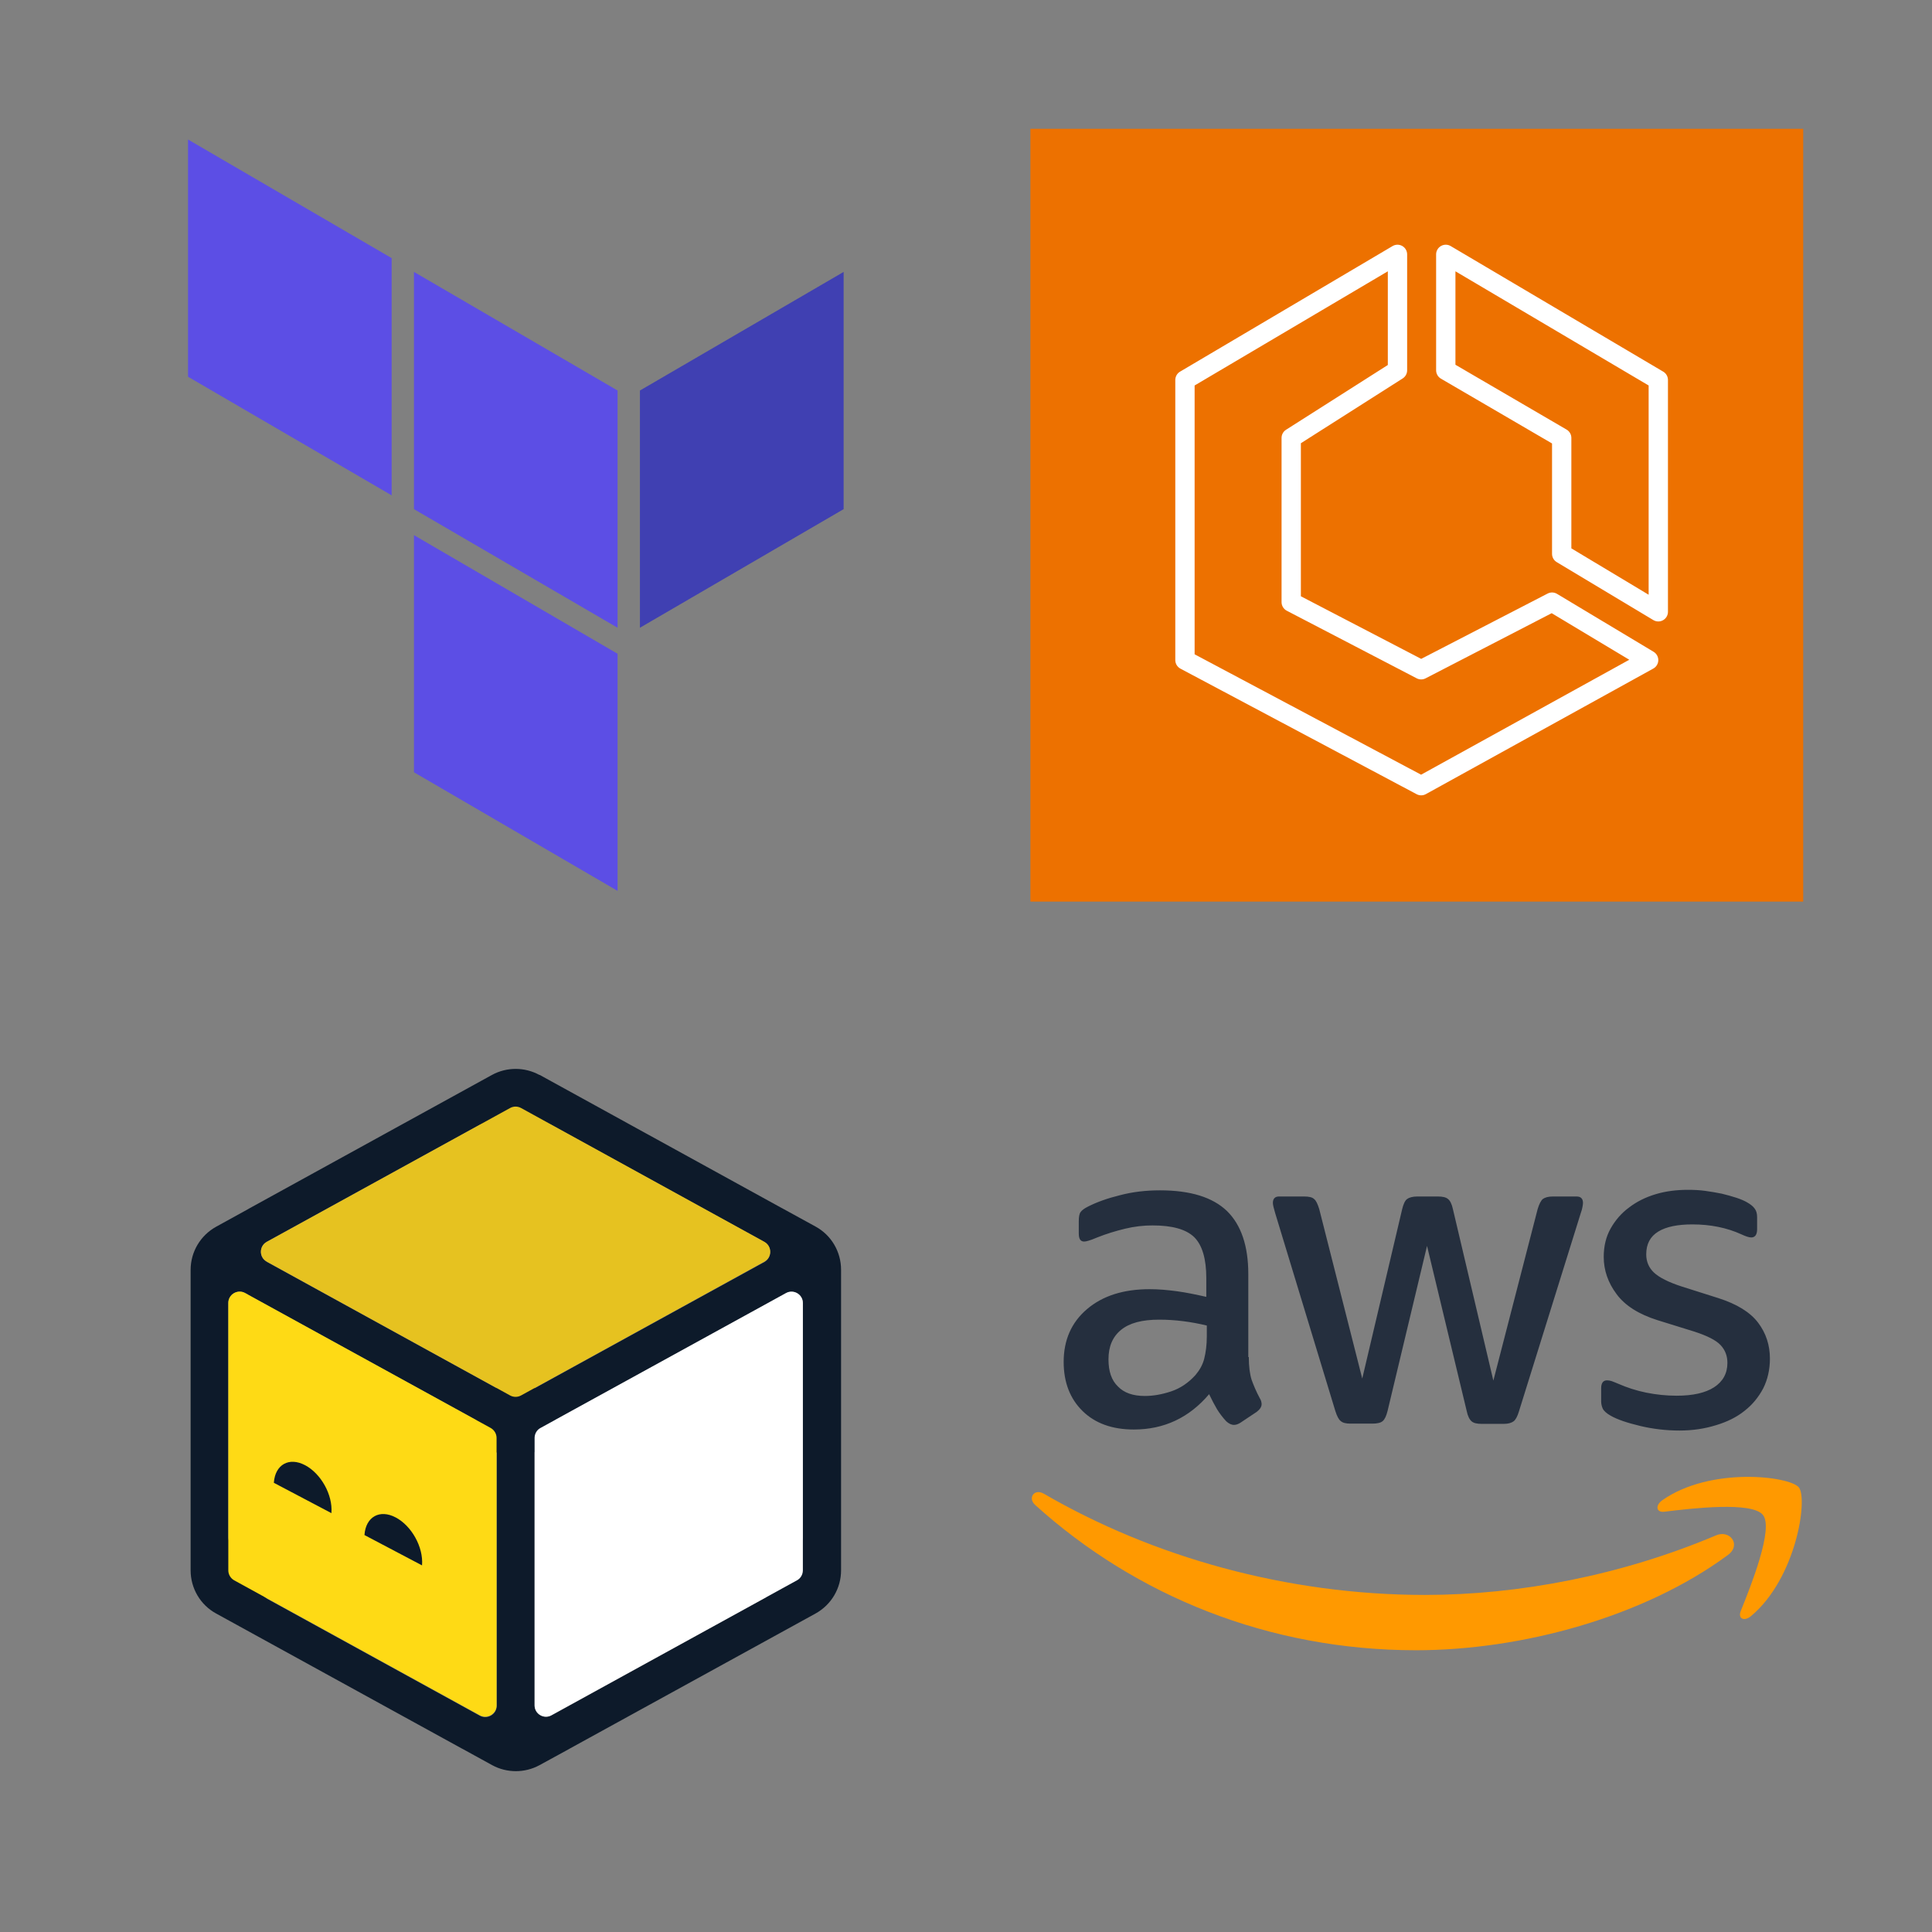
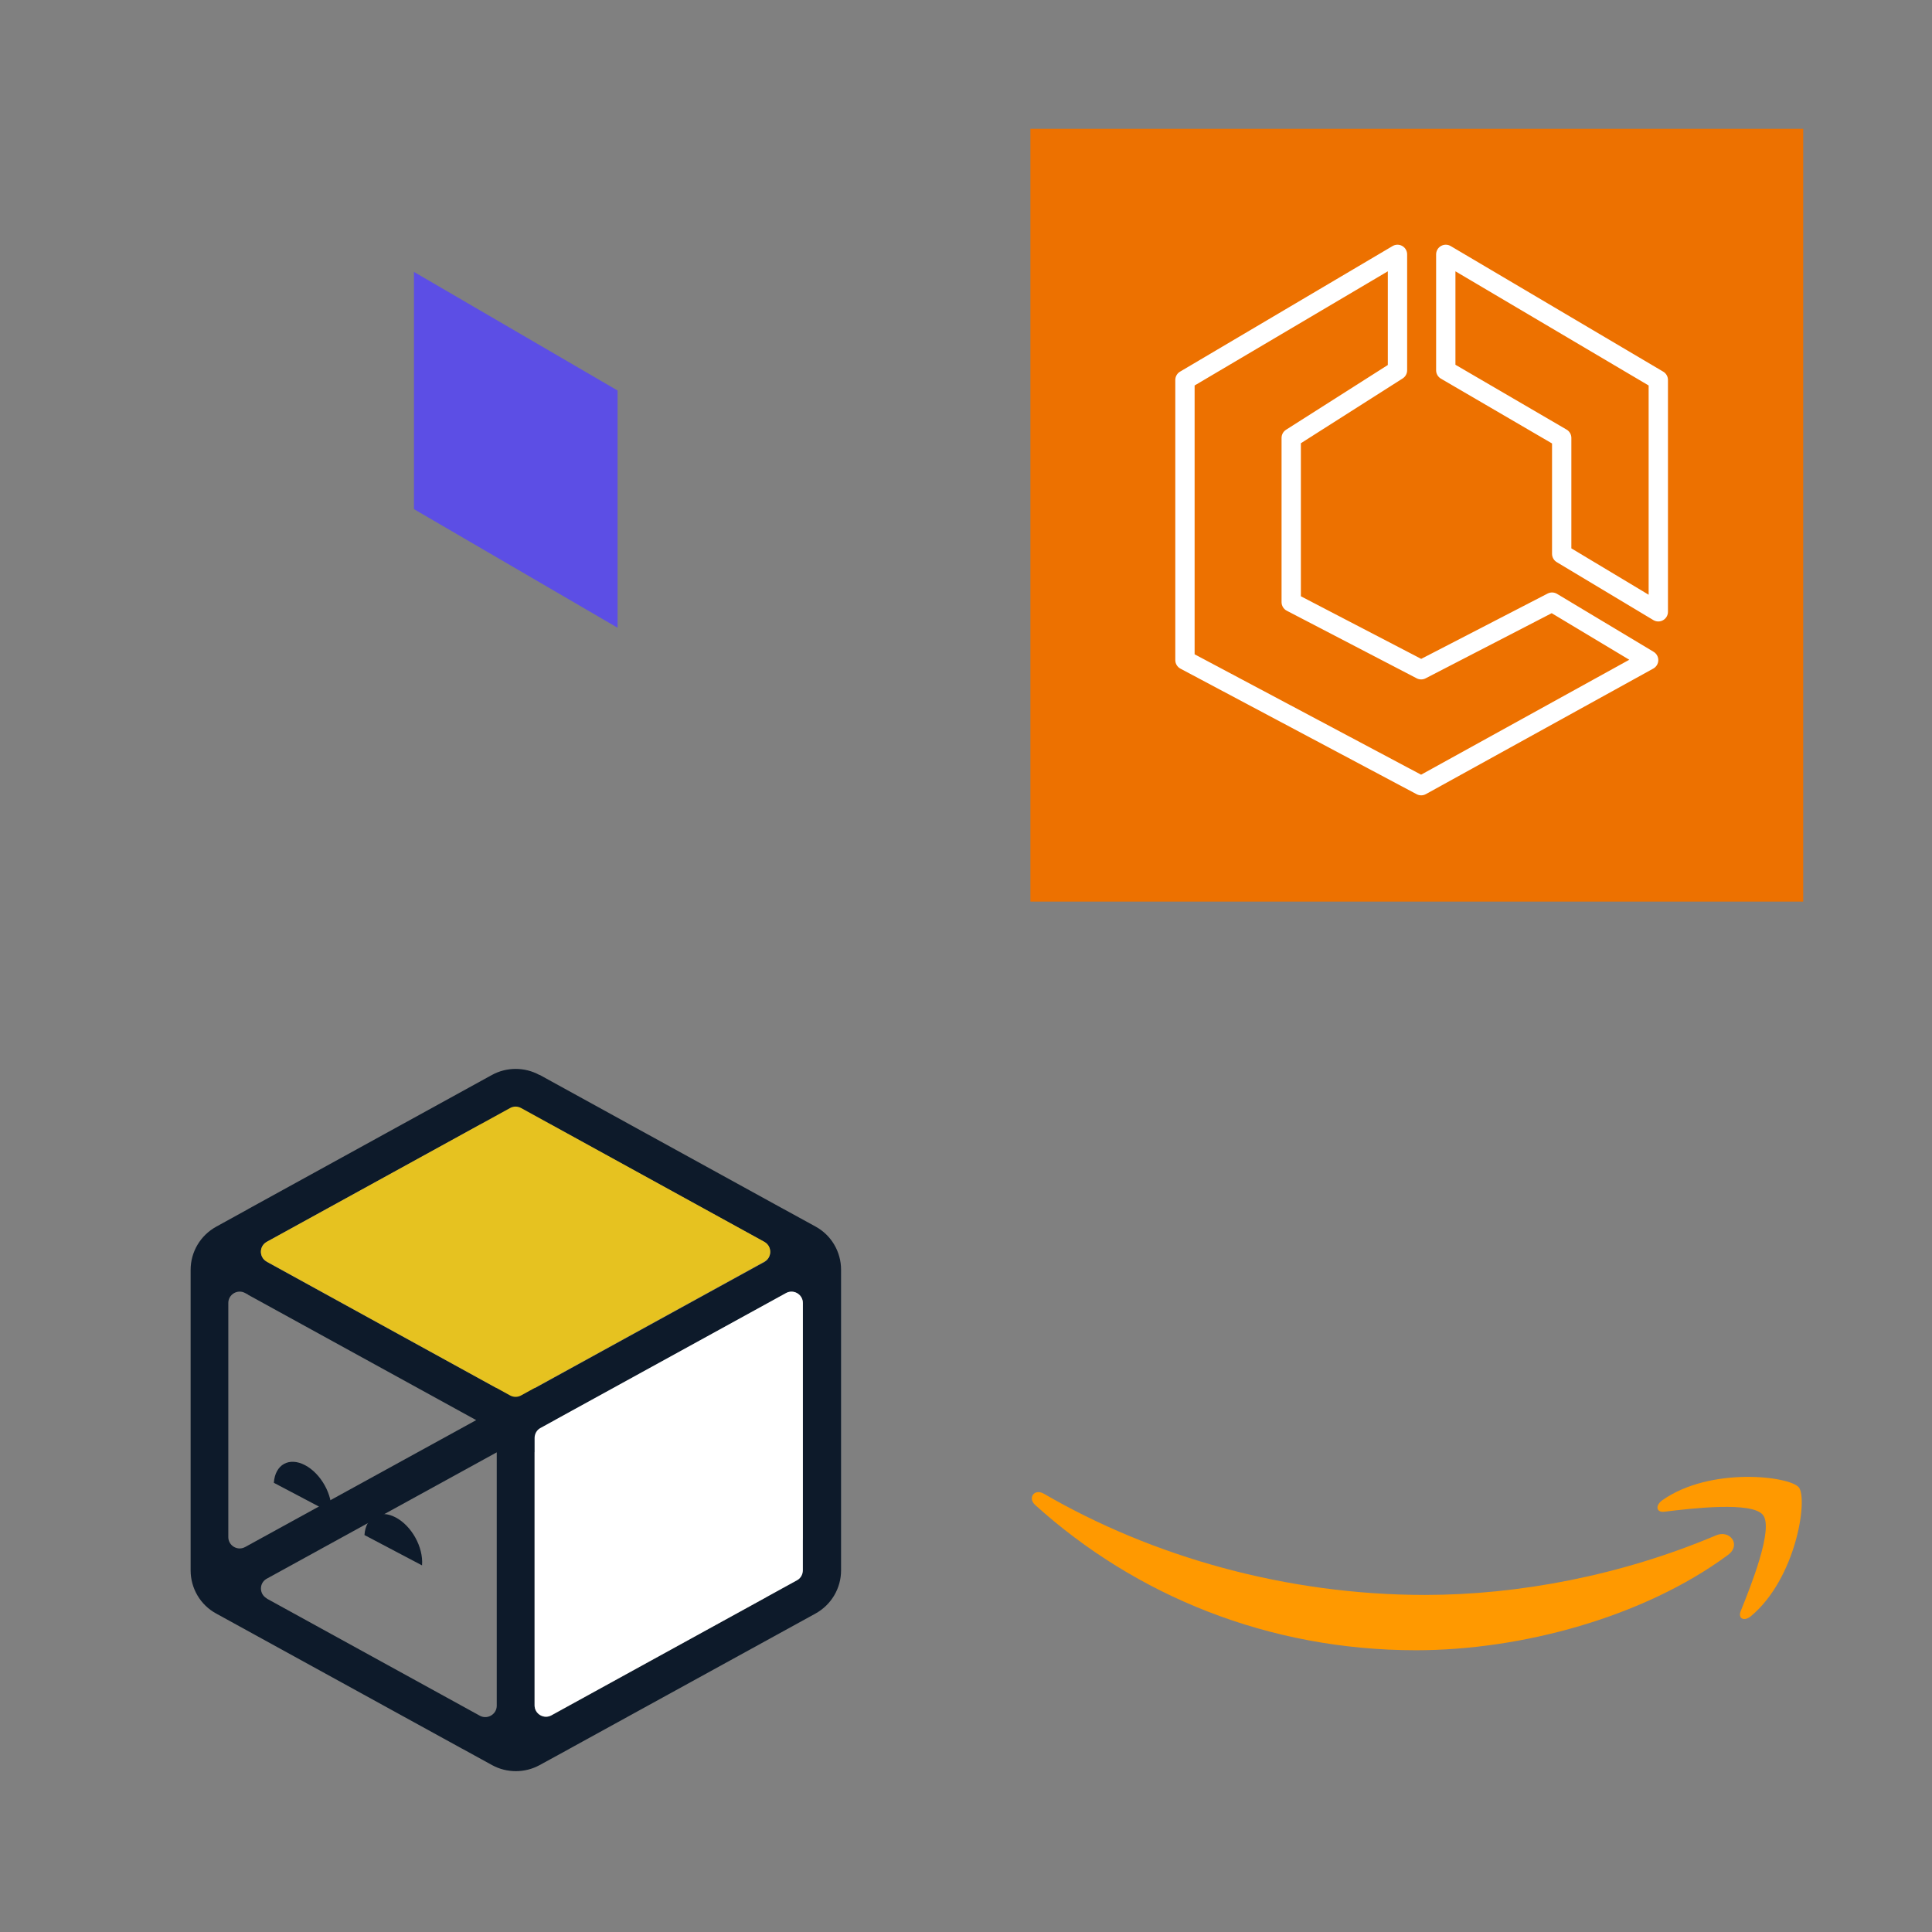
<svg xmlns="http://www.w3.org/2000/svg" style="isolation:isolate" viewBox="0 0 300 300" width="300pt" height="300pt">
  <rect x="0" y="0" width="300" height="300" fill="#808080" stroke="none" />
  <defs>
    <clipPath id="_clipPath_Lb4q8x138isowZpYQSyn5oIaGO8jRB6L">
      <rect width="300" height="300" />
    </clipPath>
  </defs>
  <g clip-path="url(#_clipPath_Lb4q8x138isowZpYQSyn5oIaGO8jRB6L)">
    <g>
-       <path d=" M 193.914 210.721 C 193.914 212.192 194.073 213.385 194.352 214.26 C 194.67 215.135 195.067 216.089 195.624 217.123 C 195.823 217.441 195.902 217.759 195.902 218.037 C 195.902 218.435 195.664 218.833 195.147 219.23 L 192.642 220.9 C 192.284 221.139 191.926 221.258 191.608 221.258 C 191.21 221.258 190.813 221.059 190.415 220.701 C 189.858 220.105 189.381 219.469 188.984 218.833 C 188.586 218.157 188.188 217.401 187.751 216.487 C 184.649 220.145 180.753 221.974 176.061 221.974 C 172.721 221.974 170.056 221.019 168.108 219.111 C 166.16 217.202 165.166 214.657 165.166 211.476 C 165.166 208.097 166.358 205.353 168.784 203.285 C 171.21 201.218 174.43 200.184 178.526 200.184 C 179.878 200.184 181.27 200.303 182.741 200.502 C 184.212 200.701 185.723 201.019 187.314 201.377 L 187.314 198.474 C 187.314 195.452 186.677 193.345 185.445 192.112 C 184.172 190.879 182.025 190.283 178.963 190.283 C 177.572 190.283 176.14 190.442 174.669 190.8 C 173.198 191.158 171.766 191.595 170.374 192.152 C 169.738 192.43 169.261 192.589 168.983 192.669 C 168.704 192.748 168.506 192.788 168.347 192.788 C 167.79 192.788 167.512 192.39 167.512 191.555 L 167.512 189.607 C 167.512 188.971 167.591 188.493 167.79 188.215 C 167.989 187.937 168.347 187.658 168.903 187.38 C 170.295 186.664 171.965 186.068 173.913 185.591 C 175.862 185.074 177.929 184.835 180.116 184.835 C 184.848 184.835 188.308 185.909 190.534 188.056 C 192.721 190.203 193.835 193.464 193.835 197.838 L 193.835 210.721 L 193.914 210.721 Z  M 177.77 216.765 C 179.083 216.765 180.435 216.526 181.866 216.049 C 183.297 215.572 184.57 214.697 185.643 213.504 C 186.28 212.749 186.757 211.914 186.995 210.959 C 187.234 210.005 187.393 208.852 187.393 207.5 L 187.393 205.83 C 186.24 205.552 185.007 205.313 183.735 205.154 C 182.462 204.995 181.23 204.916 179.997 204.916 C 177.333 204.916 175.385 205.432 174.072 206.506 C 172.76 207.58 172.124 209.091 172.124 211.079 C 172.124 212.948 172.601 214.339 173.595 215.294 C 174.55 216.288 175.941 216.765 177.77 216.765 L 177.77 216.765 Z  M 209.7 221.059 C 208.984 221.059 208.507 220.94 208.189 220.662 C 207.871 220.423 207.593 219.866 207.354 219.111 L 198.01 188.374 C 197.771 187.579 197.652 187.062 197.652 186.784 C 197.652 186.147 197.97 185.79 198.606 185.79 L 202.503 185.79 C 203.258 185.79 203.775 185.909 204.054 186.187 C 204.372 186.426 204.61 186.982 204.849 187.738 L 211.529 214.061 L 217.732 187.738 C 217.931 186.943 218.17 186.426 218.488 186.187 C 218.806 185.949 219.362 185.79 220.078 185.79 L 223.259 185.79 C 224.015 185.79 224.532 185.909 224.85 186.187 C 225.168 186.426 225.446 186.982 225.605 187.738 L 231.888 214.379 L 238.767 187.738 C 239.005 186.943 239.284 186.426 239.562 186.187 C 239.88 185.949 240.397 185.79 241.113 185.79 L 244.811 185.79 C 245.447 185.79 245.805 186.108 245.805 186.784 C 245.805 186.982 245.765 187.181 245.725 187.42 C 245.685 187.658 245.606 187.977 245.447 188.414 L 235.864 219.151 C 235.625 219.946 235.347 220.463 235.029 220.701 C 234.711 220.94 234.194 221.099 233.518 221.099 L 230.098 221.099 C 229.343 221.099 228.826 220.98 228.508 220.701 C 228.19 220.423 227.911 219.906 227.752 219.111 L 221.589 193.464 L 215.466 219.071 C 215.267 219.866 215.028 220.383 214.71 220.662 C 214.392 220.94 213.835 221.059 213.12 221.059 L 209.7 221.059 Z  M 260.795 222.133 C 258.728 222.133 256.66 221.894 254.672 221.417 C 252.684 220.94 251.133 220.423 250.099 219.827 C 249.463 219.469 249.026 219.071 248.867 218.713 C 248.707 218.355 248.628 217.958 248.628 217.6 L 248.628 215.572 C 248.628 214.737 248.946 214.339 249.542 214.339 C 249.781 214.339 250.02 214.379 250.258 214.459 C 250.497 214.538 250.855 214.697 251.252 214.856 C 252.604 215.453 254.075 215.93 255.626 216.248 C 257.217 216.566 258.767 216.725 260.358 216.725 C 262.863 216.725 264.811 216.288 266.163 215.413 C 267.515 214.538 268.231 213.266 268.231 211.635 C 268.231 210.522 267.873 209.608 267.157 208.852 C 266.442 208.097 265.09 207.421 263.141 206.784 L 257.376 204.995 C 254.473 204.08 252.326 202.729 251.014 200.939 C 249.702 199.19 249.026 197.241 249.026 195.174 C 249.026 193.504 249.383 192.032 250.099 190.76 C 250.815 189.487 251.769 188.374 252.962 187.499 C 254.155 186.585 255.507 185.909 257.097 185.432 C 258.688 184.955 260.358 184.756 262.108 184.756 C 262.982 184.756 263.897 184.795 264.772 184.915 C 265.686 185.034 266.521 185.193 267.356 185.352 C 268.152 185.551 268.907 185.75 269.623 185.988 C 270.338 186.227 270.895 186.466 271.293 186.704 C 271.849 187.022 272.247 187.34 272.486 187.698 C 272.724 188.016 272.844 188.454 272.844 189.01 L 272.844 190.879 C 272.844 191.714 272.525 192.152 271.929 192.152 C 271.611 192.152 271.094 191.993 270.418 191.674 C 268.152 190.641 265.607 190.124 262.784 190.124 C 260.517 190.124 258.728 190.482 257.495 191.237 C 256.262 191.993 255.626 193.146 255.626 194.776 C 255.626 195.889 256.024 196.844 256.819 197.599 C 257.614 198.355 259.086 199.11 261.193 199.786 L 266.839 201.575 C 269.702 202.49 271.77 203.762 273.003 205.393 C 274.235 207.023 274.832 208.892 274.832 210.959 C 274.832 212.669 274.474 214.22 273.798 215.572 C 273.082 216.924 272.128 218.117 270.895 219.071 C 269.663 220.065 268.191 220.781 266.481 221.298 C 264.692 221.855 262.823 222.133 260.795 222.133 L 260.795 222.133 Z " fill="rgb(37,47,62)" />
      <g>
        <path d=" M 268.311 241.458 C 255.229 251.12 236.222 256.249 219.879 256.249 C 196.976 256.249 176.339 247.78 160.752 233.704 C 159.519 232.591 160.633 231.08 162.104 231.954 C 178.963 241.736 199.759 247.661 221.271 247.661 C 235.785 247.661 251.729 244.639 266.402 238.436 C 268.589 237.442 270.458 239.867 268.311 241.458 L 268.311 241.458 Z " fill-rule="evenodd" fill="rgb(255,153,0)" />
        <path d=" M 273.758 235.255 C 272.088 233.107 262.704 234.221 258.449 234.738 C 257.177 234.897 256.978 233.783 258.131 232.948 C 265.607 227.7 277.893 229.211 279.325 230.96 C 280.756 232.75 278.927 245.036 271.929 250.921 C 270.855 251.836 269.822 251.359 270.299 250.166 C 271.889 246.229 275.428 237.362 273.758 235.255 L 273.758 235.255 Z " fill-rule="evenodd" fill="rgb(255,153,0)" />
      </g>
    </g>
    <g>
      <path d=" M 95.898 60.641 L 95.898 97.477 L 64.281 79.059 L 64.281 42.223 L 95.898 60.641 Z " fill-rule="evenodd" fill="rgb(92,78,229)" />
-       <path d=" M 99.367 97.477 L 131 79.059 L 131 42.223 L 99.367 60.641 L 99.367 97.477 Z " fill-rule="evenodd" fill="rgb(64,64,178)" />
-       <path d=" M 29.199 58.501 L 60.817 76.917 L 60.817 40.082 L 29.199 21.664 L 29.199 58.501 Z  M 95.898 101.516 L 64.281 83.098 L 64.281 119.918 L 95.898 138.336 L 95.898 101.516 Z " fill-rule="evenodd" fill="rgb(92,78,229)" />
    </g>
    <g>
      <g>
        <rect x="160" y="20" width="120" height="120" transform="matrix(1,0,0,1,0,0)" fill="rgb(237,113,0)" />
      </g>
      <path d=" M 256 92.351 L 244 85.15 L 244 68 C 244 67.466 243.718 66.973 243.256 66.704 L 226 56.639 L 226 42.128 L 256 59.857 L 256 92.351 Z  M 258.264 57.709 L 225.263 38.209 C 224.799 37.934 224.227 37.931 223.756 38.197 C 223.29 38.464 223 38.962 223 39.5 L 223 57.5 C 223 58.033 223.283 58.526 223.744 58.796 L 241 68.861 L 241 86 C 241 86.527 241.278 87.016 241.729 87.286 L 256.729 96.286 C 256.966 96.428 257.233 96.5 257.5 96.5 C 257.755 96.5 258.01 96.436 258.239 96.305 C 258.71 96.04 259 95.54 259 95 L 259 59 C 259 58.469 258.721 57.979 258.264 57.709 L 258.264 57.709 Z  M 220.667 120.294 L 185.5 101.599 L 185.5 59.857 L 215.5 42.128 L 215.5 56.677 L 199.694 66.734 C 199.262 67.01 199 67.487 199 68 L 199 93.5 C 199 94.06 199.312 94.573 199.807 94.831 L 219.987 105.331 C 220.42 105.556 220.936 105.557 221.368 105.332 L 240.946 95.216 L 252.994 102.446 L 220.667 120.294 Z  M 256.772 101.213 L 241.772 92.213 C 241.325 91.946 240.773 91.928 240.312 92.168 L 220.683 102.31 L 202 92.59 L 202 68.824 L 217.805 58.766 C 218.238 58.49 218.5 58.013 218.5 57.5 L 218.5 39.5 C 218.5 38.962 218.212 38.464 217.744 38.197 C 217.276 37.931 216.703 37.934 216.237 38.209 L 183.237 57.709 C 182.781 57.979 182.5 58.469 182.5 59 L 182.5 102.5 C 182.5 103.054 182.806 103.564 183.295 103.825 L 219.976 123.325 C 220.197 123.441 220.438 123.5 220.679 123.5 C 220.93 123.5 221.179 123.437 221.406 123.313 L 256.726 103.813 C 257.195 103.553 257.489 103.063 257.5 102.527 C 257.509 101.99 257.231 101.489 256.772 101.213 L 256.772 101.213 Z " fill-rule="evenodd" fill="rgb(255,255,255)" />
    </g>
    <g>
      <g>
-         <path d=" M 83.757 166.917 C 81.469 165.667 78.676 165.667 76.389 166.917 L 38.617 187.692 C 38.617 187.692 38.564 187.718 38.537 187.745 L 33.563 190.485 C 31.116 191.841 29.6 194.395 29.6 197.188 L 29.6 243.844 C 29.6 246.637 31.116 249.217 33.563 250.547 L 71.707 271.508 C 71.707 271.508 71.814 271.561 71.867 271.588 L 76.415 274.088 C 78.703 275.338 81.496 275.338 83.784 274.088 L 88.359 271.588 C 88.359 271.588 88.439 271.535 88.492 271.508 L 126.636 250.547 C 129.083 249.191 130.6 246.637 130.6 243.844 L 130.6 197.161 C 130.6 194.368 129.083 191.788 126.636 190.458 L 121.689 187.745 C 121.689 187.745 121.609 187.692 121.582 187.692 L 83.81 166.917 L 83.757 166.917 Z  M 86.178 220.516 L 121.529 201.098 C 121.529 201.098 121.609 201.045 121.635 201.045 L 122.061 200.805 C 123.231 200.167 124.668 201.018 124.668 202.348 L 124.668 238.684 C 124.668 240.014 123.231 240.865 122.061 240.226 L 121.742 240.04 C 121.742 240.04 121.609 239.96 121.529 239.934 L 86.178 220.516 L 86.178 220.516 Z  M 38.51 201.045 C 38.51 201.045 38.564 201.071 38.59 201.098 L 73.942 220.516 L 38.59 239.934 C 38.59 239.934 38.457 240.014 38.404 240.04 L 38.058 240.226 C 36.888 240.865 35.452 240.014 35.452 238.684 L 35.452 202.322 C 35.452 200.992 36.888 200.14 38.058 200.779 L 38.51 201.018 L 38.51 201.045 Z  M 118.736 192.879 L 85.619 174.684 C 84.449 174.046 83.039 174.87 83.012 176.174 L 83.012 215.568 L 118.736 195.938 C 119.88 195.246 119.88 193.597 118.736 192.905 L 118.736 192.879 Z  M 41.383 195.911 L 77.107 215.542 L 77.107 176.147 C 77.08 174.844 75.644 174.019 74.5 174.658 L 41.383 192.852 C 40.213 193.544 40.213 195.219 41.383 195.884 L 41.383 195.911 Z  M 41.437 248.206 C 40.239 247.541 40.213 245.866 41.357 245.174 L 77.134 225.517 L 77.134 264.911 C 77.107 266.188 75.724 267.013 74.58 266.454 L 41.437 248.233 L 41.437 248.206 Z  M 83.012 264.831 L 83.012 225.49 L 118.789 245.147 C 119.906 245.866 119.88 247.541 118.683 248.18 L 85.566 266.401 C 84.422 266.986 83.065 266.161 83.012 264.885 L 83.012 264.885 L 83.012 264.831 Z " fill-rule="evenodd" fill="rgb(13,26,42)" />
+         <path d=" M 83.757 166.917 C 81.469 165.667 78.676 165.667 76.389 166.917 L 38.617 187.692 C 38.617 187.692 38.564 187.718 38.537 187.745 L 33.563 190.485 C 31.116 191.841 29.6 194.395 29.6 197.188 L 29.6 243.844 C 29.6 246.637 31.116 249.217 33.563 250.547 L 71.707 271.508 C 71.707 271.508 71.814 271.561 71.867 271.588 L 76.415 274.088 C 78.703 275.338 81.496 275.338 83.784 274.088 L 88.359 271.588 C 88.359 271.588 88.439 271.535 88.492 271.508 L 126.636 250.547 C 129.083 249.191 130.6 246.637 130.6 243.844 L 130.6 197.161 C 130.6 194.368 129.083 191.788 126.636 190.458 L 121.689 187.745 C 121.689 187.745 121.609 187.692 121.582 187.692 L 83.81 166.917 L 83.757 166.917 Z  M 86.178 220.516 L 121.529 201.098 C 121.529 201.098 121.609 201.045 121.635 201.045 L 122.061 200.805 C 123.231 200.167 124.668 201.018 124.668 202.348 L 124.668 238.684 C 124.668 240.014 123.231 240.865 122.061 240.226 L 121.742 240.04 C 121.742 240.04 121.609 239.96 121.529 239.934 L 86.178 220.516 L 86.178 220.516 Z  M 38.51 201.045 L 73.942 220.516 L 38.59 239.934 C 38.59 239.934 38.457 240.014 38.404 240.04 L 38.058 240.226 C 36.888 240.865 35.452 240.014 35.452 238.684 L 35.452 202.322 C 35.452 200.992 36.888 200.14 38.058 200.779 L 38.51 201.018 L 38.51 201.045 Z  M 118.736 192.879 L 85.619 174.684 C 84.449 174.046 83.039 174.87 83.012 176.174 L 83.012 215.568 L 118.736 195.938 C 119.88 195.246 119.88 193.597 118.736 192.905 L 118.736 192.879 Z  M 41.383 195.911 L 77.107 215.542 L 77.107 176.147 C 77.08 174.844 75.644 174.019 74.5 174.658 L 41.383 192.852 C 40.213 193.544 40.213 195.219 41.383 195.884 L 41.383 195.911 Z  M 41.437 248.206 C 40.239 247.541 40.213 245.866 41.357 245.174 L 77.134 225.517 L 77.134 264.911 C 77.107 266.188 75.724 267.013 74.58 266.454 L 41.437 248.233 L 41.437 248.206 Z  M 83.012 264.831 L 83.012 225.49 L 118.789 245.147 C 119.906 245.866 119.88 247.541 118.683 248.18 L 85.566 266.401 C 84.422 266.986 83.065 266.161 83.012 264.885 L 83.012 264.885 L 83.012 264.831 Z " fill-rule="evenodd" fill="rgb(13,26,42)" />
        <path d=" M 79.208 172.051 C 79.74 171.758 80.379 171.758 80.911 172.051 L 118.683 192.825 C 119.906 193.49 119.906 195.246 118.683 195.911 L 80.911 216.685 C 80.379 216.978 79.74 216.978 79.208 216.685 L 41.437 195.911 C 40.213 195.246 40.213 193.49 41.437 192.825 L 79.208 172.051 Z " fill="rgb(230,194,32)" />
-         <path d=" M 35.452 202.322 C 35.452 200.992 36.888 200.14 38.058 200.779 L 76.203 221.739 C 76.761 222.059 77.107 222.644 77.107 223.282 L 77.107 264.805 C 77.107 266.135 75.671 266.986 74.5 266.348 L 36.356 245.387 C 35.797 245.068 35.452 244.482 35.452 243.844 L 35.452 202.322 Z " fill="rgb(254,218,21)" />
        <path d=" M 122.061 200.779 C 123.231 200.14 124.668 200.992 124.668 202.322 L 124.668 243.844 C 124.668 244.482 124.322 245.094 123.763 245.387 L 85.619 266.348 C 84.449 266.986 83.012 266.135 83.012 264.805 L 83.012 223.282 C 83.012 222.644 83.358 222.032 83.917 221.739 L 122.061 200.779 Z " fill="rgb(255,255,255)" />
        <path d=" M 51.465 234.906 C 51.465 234.906 51.465 234.933 51.465 234.96 L 42.527 230.251 C 42.527 230.251 42.527 230.225 42.527 230.198 C 42.74 227.405 44.894 226.208 47.368 227.512 C 49.842 228.815 51.678 232.113 51.465 234.906 Z " fill="rgb(13,26,42)" />
        <path d=" M 65.536 243.019 C 65.536 243.019 65.536 243.046 65.536 243.073 L 56.598 238.364 C 56.598 238.364 56.598 238.338 56.598 238.311 C 56.811 235.518 58.966 234.321 61.44 235.625 C 63.913 236.928 65.749 240.226 65.536 243.019 Z " fill="rgb(13,26,42)" />
      </g>
    </g>
  </g>
</svg>